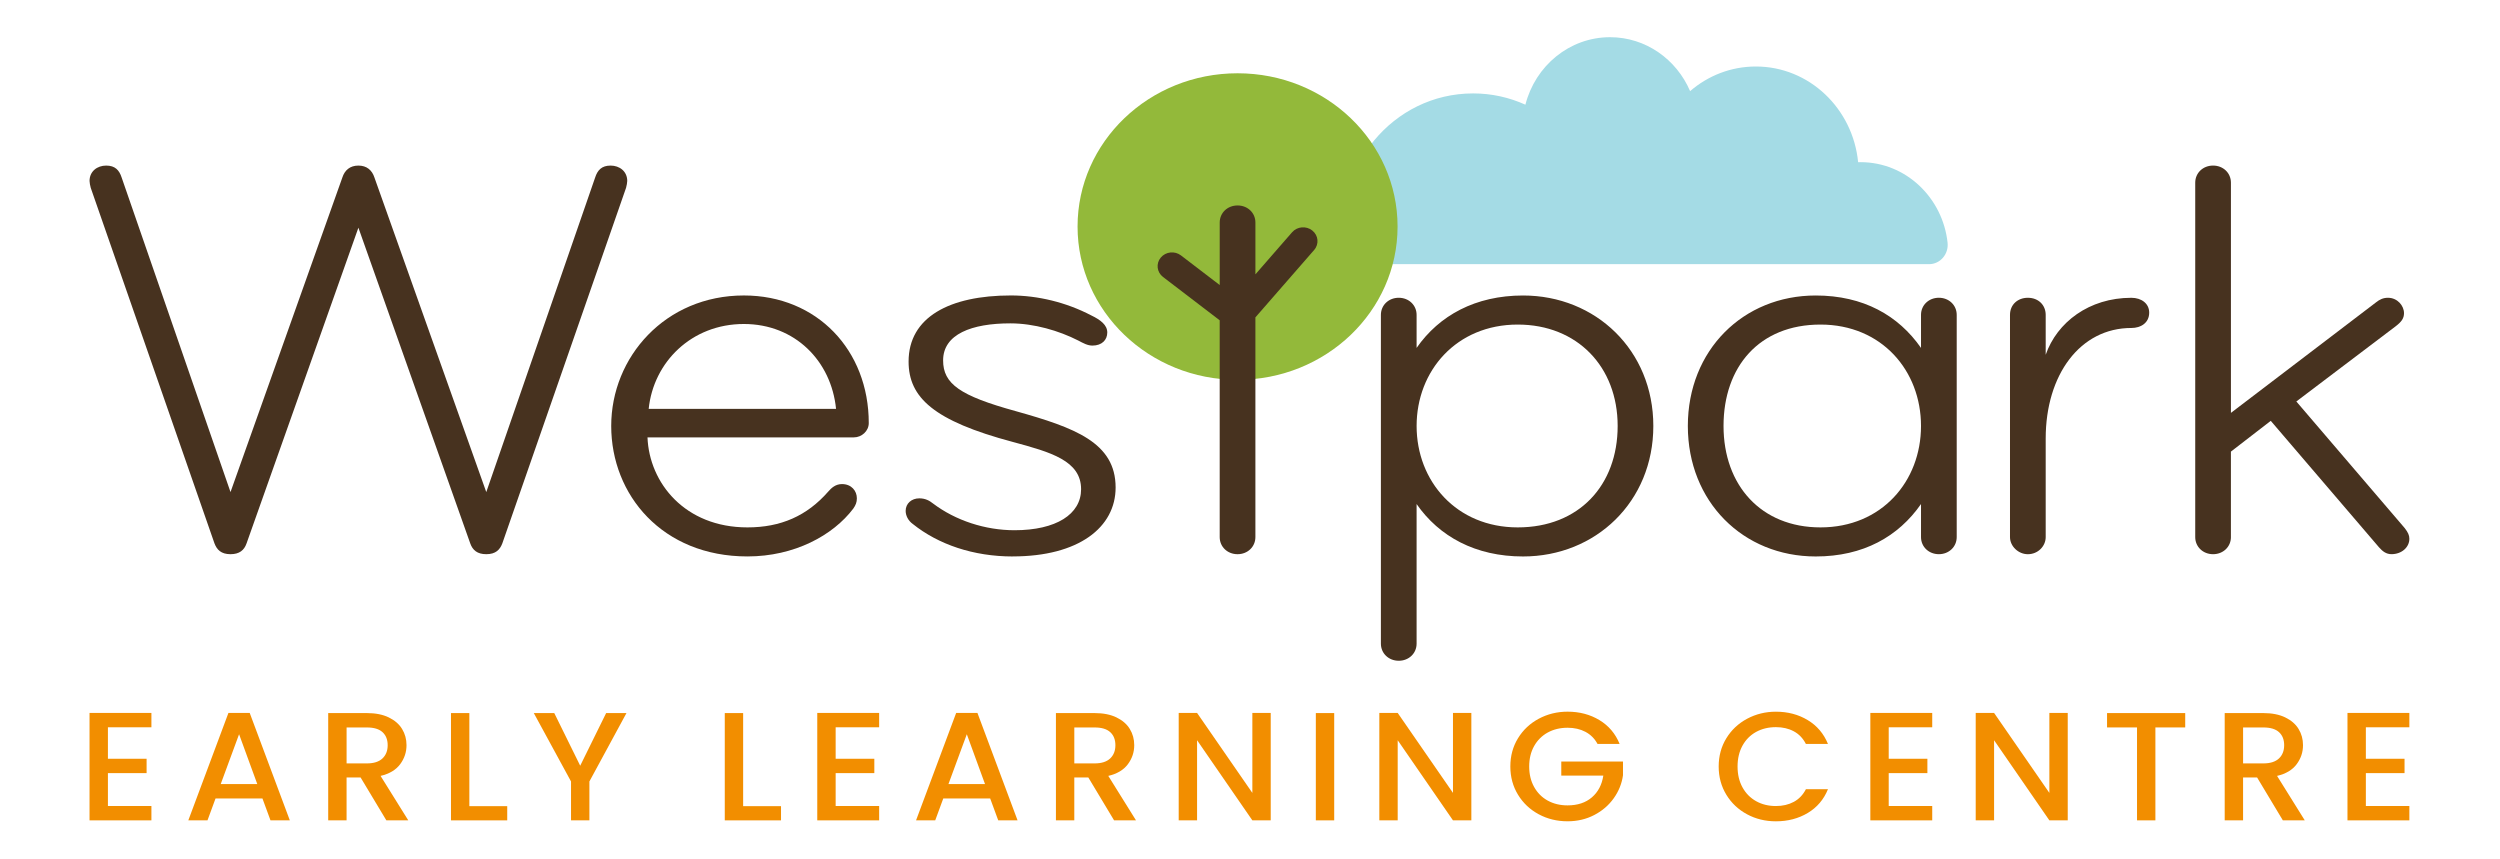
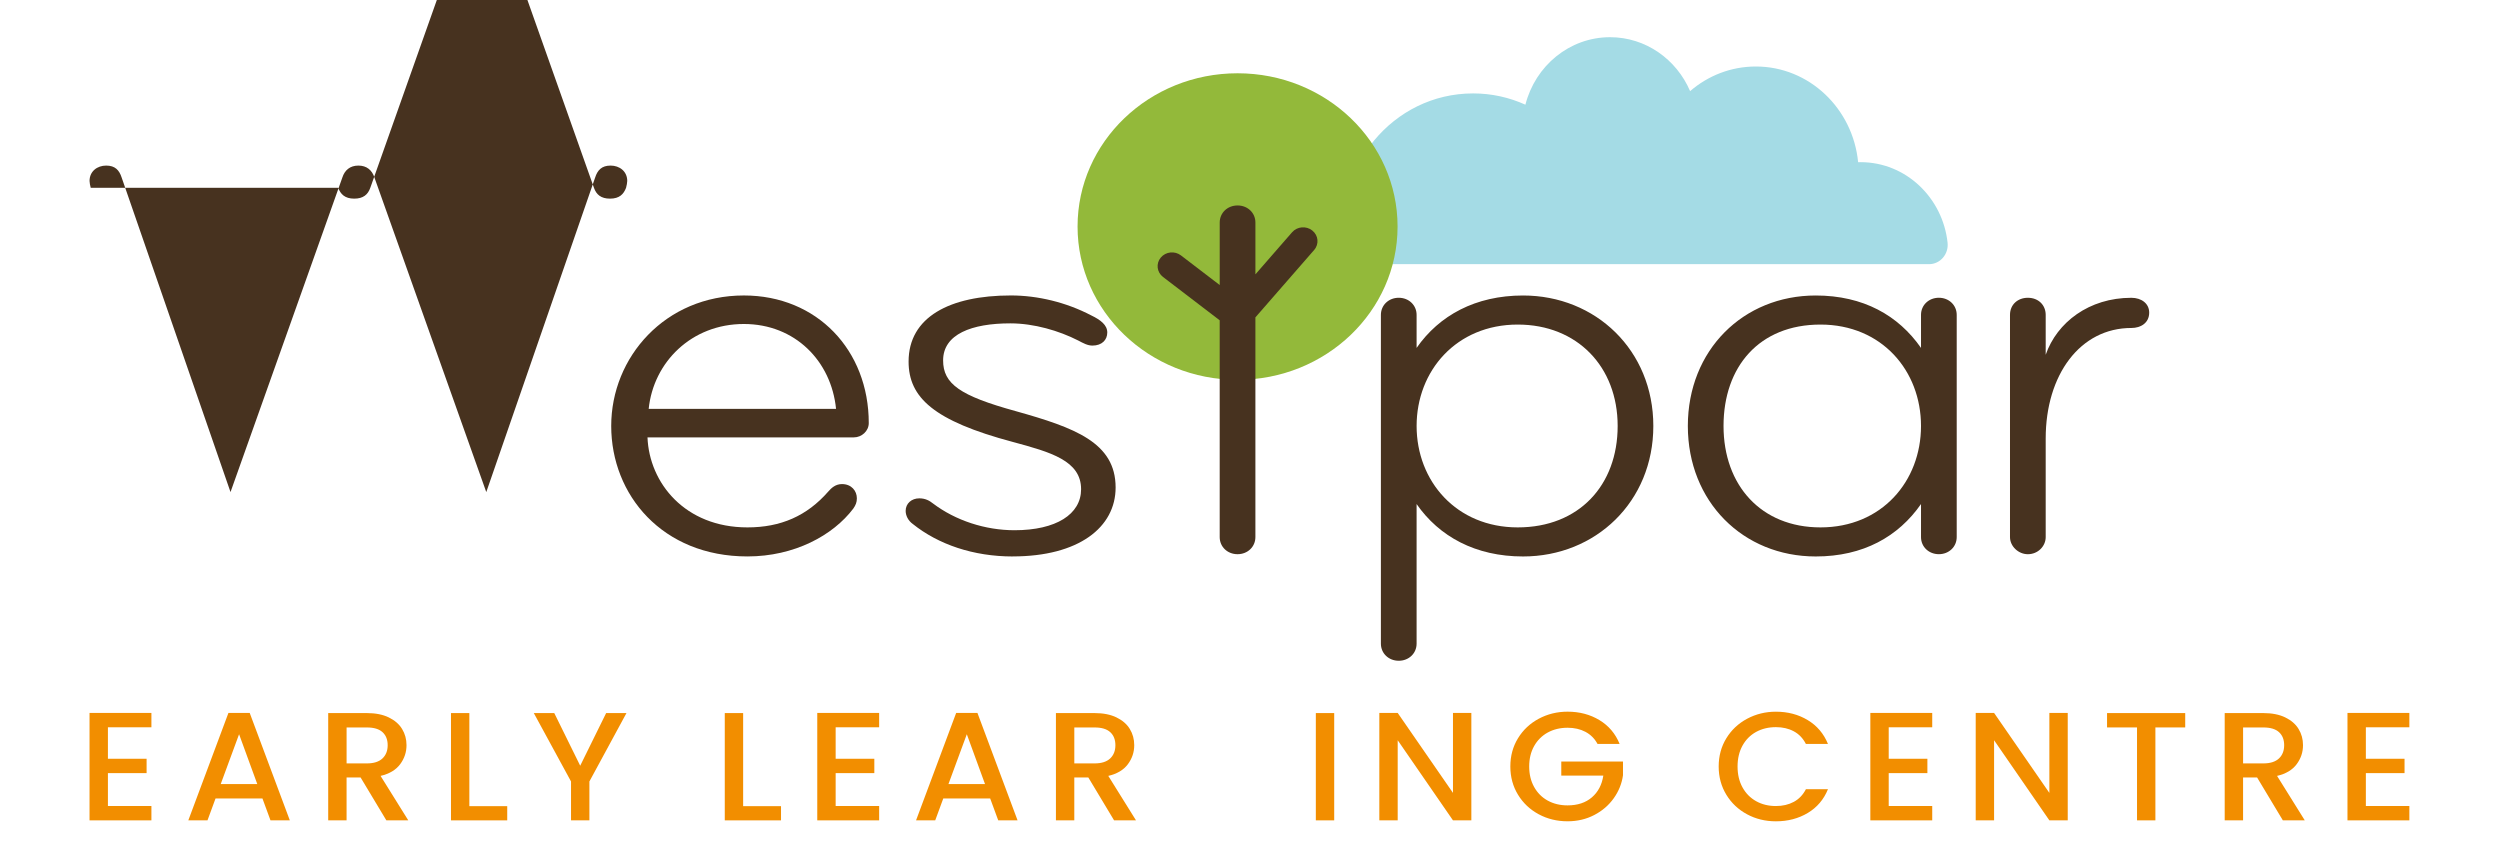
<svg xmlns="http://www.w3.org/2000/svg" id="Layer_3" data-name="Layer 3" viewBox="0 0 1737.93 597.01">
  <defs>
    <style>
      .cls-1 {
        fill: #f28e00;
      }

      .cls-2 {
        fill: #93b93a;
      }

      .cls-3 {
        fill: #a4dbe5;
      }

      .cls-4 {
        fill: #47321f;
      }
    </style>
  </defs>
  <path class="cls-3" d="M946.88,183.64h394.15c7.73,0,13.73-6.97,12.87-14.92-3.36-31.18-28.91-55.99-60.51-55.99-.56,0-1.11.03-1.67.04-3.62-37.37-34.07-66.54-71.1-66.54-17.38,0-33.31,6.43-45.7,17.12-9.47-22.08-30.82-37.49-55.65-37.49-28.23,0-51.97,19.91-58.86,46.92-11.13-5.03-23.4-7.84-36.32-7.84-56.14,0-97.53,51.67-90.06,107.03.9,6.67,6.34,11.68,12.84,11.68Z" />
  <ellipse class="cls-2" cx="860.32" cy="157.49" rx="111.23" ry="106.55" />
-   <path class="cls-4" d="M338.05,342.08l75.67-218.65c1.66-5.15,4.55-8.32,10.75-8.32s11.57,3.97,11.57,10.69c0,1.18-.41,3.17-.82,4.76l-86.01,247.17c-1.66,4.36-4.55,7.53-11.16,7.53-6.2,0-9.5-2.77-11.16-7.53l-77.74-219.44-77.74,219.44c-1.66,4.76-4.96,7.53-11.16,7.53-6.61,0-9.5-3.17-11.16-7.53L63.07,130.56c-.41-1.59-.82-3.56-.82-4.76,0-6.74,5.38-10.69,11.57-10.69s9.09,3.17,10.75,8.32l75.67,218.65,77.74-218.65c1.66-5.15,5.38-8.32,11.16-8.32s9.5,3.17,11.16,8.32l77.74,218.65h0Z" />
+   <path class="cls-4" d="M338.05,342.08l75.67-218.65c1.66-5.15,4.55-8.32,10.75-8.32s11.57,3.97,11.57,10.69c0,1.18-.41,3.17-.82,4.76c-1.66,4.36-4.55,7.53-11.16,7.53-6.2,0-9.5-2.77-11.16-7.53l-77.74-219.44-77.74,219.44c-1.66,4.76-4.96,7.53-11.16,7.53-6.61,0-9.5-3.17-11.16-7.53L63.07,130.56c-.41-1.59-.82-3.56-.82-4.76,0-6.74,5.38-10.69,11.57-10.69s9.09,3.17,10.75,8.32l75.67,218.65,77.74-218.65c1.66-5.15,5.38-8.32,11.16-8.32s9.5,3.17,11.16,8.32l77.74,218.65h0Z" />
  <path class="cls-4" d="M603.94,294.15c0,5.54-4.96,9.9-10.34,9.9h-143.48c1.23,31.69,26.05,62.58,69.47,62.58,23.16,0,41.35-7.92,56.24-24.96,2.07-2.38,4.96-5.15,9.5-5.15,6.61,0,10.34,4.76,10.34,9.9,0,2.77-.82,4.76-2.48,7.13-14.06,18.61-40.93,33.27-73.6,33.27-59.13,0-94.69-42.78-94.69-90.71s37.63-90.71,92.21-90.71c50.86,0,86.83,38.03,86.83,88.72ZM517.11,225.23c-36.39,0-62.85,26.54-66.16,59.02h130.25c-3.31-33.27-28.54-59.02-64.09-59.02h.01Z" />
  <path class="cls-4" d="M704.02,386.84c-27.29,0-51.68-8.32-69.47-22.58-3.31-2.38-4.96-5.94-4.96-9.12,0-5.15,4.13-8.71,9.5-8.71,4.14,0,7.03,1.59,9.5,3.56,15.71,11.89,36.39,18.61,56.65,18.61,28.95,0,46.31-11.09,46.31-28.52,0-19.81-21.09-25.75-47.56-32.88-54.99-14.66-72.36-30.9-72.36-55.86,0-30.9,28.54-45.95,71.13-45.95,18.61,0,38.45,4.76,55.83,13.86,6.61,3.17,11.16,6.74,11.16,11.89s-3.72,9.1-10.34,9.1c-3.31,0-6.2-1.59-9.93-3.56-13.23-6.74-30.59-11.89-47.13-11.89-26.88,0-46.72,7.53-46.72,25.75,0,16.24,11.57,24.56,50.45,35.26,40.93,11.48,69.47,21.78,69.47,53.08,0,27.73-25.64,47.93-71.54,47.93h.01Z" />
  <path class="cls-4" d="M984.78,241.86c15.71-22.58,40.93-36.44,74.01-36.44,50.45,0,90.56,38.03,90.56,90.71s-40.11,90.71-90.56,90.71c-33.08,0-58.31-13.86-74.01-36.44v97.05c0,6.74-5.38,11.89-12.41,11.89s-12.41-5.15-12.41-11.89v-228.56c0-6.74,5.38-11.89,12.41-11.89s12.41,5.15,12.41,11.89v22.98h0ZM1055.08,225.63c-42.59,0-70.29,32.08-70.29,70.5s27.7,70.5,70.29,70.5,69.47-29.31,69.47-70.5-28.11-70.5-69.47-70.5h0Z" />
  <path class="cls-4" d="M1335.43,350.4c-15.71,22.58-40.11,36.44-73.19,36.44-50.45,0-88.9-38.03-88.9-90.71s38.45-90.71,88.9-90.71c33.08,0,57.47,13.86,73.19,36.44v-22.98c0-6.74,5.38-11.89,12.41-11.89s12.41,5.15,12.41,11.89v154.48c0,6.74-5.38,11.89-12.41,11.89s-12.41-5.15-12.41-11.89v-22.98h0ZM1265.55,366.63c42.59,0,69.88-32.08,69.88-70.5s-27.29-70.5-69.88-70.5-67.4,29.31-67.4,70.5,26.05,70.5,67.4,70.5h0Z" />
  <path class="cls-4" d="M1481.65,228c-35.56,0-59.54,32.49-59.54,76.85v68.53c0,6.33-5.38,11.89-12.41,11.89-6.61,0-12.41-5.54-12.41-11.89v-154.48c0-7.13,5.38-11.89,12.41-11.89,7.45,0,12.41,5.15,12.41,11.89v27.73c7.86-22.58,30.18-39.61,59.54-39.61,7.03,0,12.41,3.97,12.41,10.3,0,7.13-5.79,10.69-12.41,10.69h0Z" />
-   <path class="cls-4" d="M1550.88,373.37c0,6.74-5.38,11.89-12.41,11.89s-12.41-5.15-12.41-11.89V126.99c0-6.74,5.38-11.89,12.41-11.89s12.41,5.15,12.41,11.89v160.03l100.89-76.85c2.48-1.98,4.96-3.17,8.27-3.17,6.61,0,11.16,5.54,11.16,10.69,0,3.56-1.66,5.94-5.79,9.12l-69.06,52.28,75.26,87.93c2.48,3.17,3.31,5.15,3.31,7.53,0,5.94-5.38,10.69-12.41,10.69-3.72,0-6.2-1.98-8.68-4.76l-75.26-87.93-27.7,21.39v59.42h.01Z" />
  <path class="cls-4" d="M912.3,160.26c-4.24-3.39-10.55-2.86-14.09,1.22l-25.48,29.24v-36c0-6.74-5.38-11.89-12.41-11.89s-12.41,5.15-12.41,11.89v43.43l-26.93-20.59c-4.32-3.31-10.61-2.63-14.06,1.51-3.44,4.13-2.74,10.17,1.57,13.46l39.41,30.14v150.7c0,6.74,5.38,11.89,12.41,11.89s12.41-5.15,12.41-11.89v-152.74l40.85-46.86c3.54-4.06,2.97-10.11-1.27-13.5h0Z" />
  <g>
    <path class="cls-1" d="M75.02,505.58v21.89h26.89v9.98h-26.89v22.86h30.24v9.98h-43.02v-74.68h43.02v9.98h-30.24Z" />
    <path class="cls-1" d="M182.44,555.06h-32.6l-5.6,15.23h-13.33l27.89-74.68h14.79l27.89,74.68h-13.44l-5.6-15.23h.01ZM178.86,545.08l-12.66-34.66-12.77,34.66h25.43Z" />
    <path class="cls-1" d="M268.59,570.29l-17.92-29.83h-9.74v29.83h-12.77v-74.58h26.89c5.97,0,11.04,1,15.18,3,4.14,2.01,7.25,4.68,9.29,8.05,2.06,3.37,3.08,7.12,3.08,11.27,0,4.86-1.47,9.28-4.43,13.25-2.96,3.97-7.48,6.67-13.61,8.1l19.27,30.91h-15.24,0ZM240.93,530.7h14.12c4.78,0,8.38-1.15,10.81-3.43,2.42-2.28,3.64-5.36,3.64-9.22s-1.2-6.88-3.58-9.07c-2.39-2.19-6.01-3.27-10.86-3.27h-14.12v25.01h-.01Z" />
    <path class="cls-1" d="M326.28,560.42h26.33v9.87h-39.1v-74.58h12.77v64.71h0Z" />
    <path class="cls-1" d="M435.5,495.71l-25.77,47.54v27.04h-12.77v-27.04l-25.88-47.54h14.23l18.03,36.6,18.03-36.6h14.12Z" />
    <path class="cls-1" d="M516.61,560.42h26.33v9.87h-39.1v-74.58h12.77v64.71h0Z" />
    <path class="cls-1" d="M580.92,505.58v21.89h26.89v9.98h-26.89v22.86h30.24v9.98h-43.02v-74.68h43.02v9.98h-30.24Z" />
    <path class="cls-1" d="M688.34,555.06h-32.6l-5.6,15.23h-13.33l27.89-74.68h14.79l27.89,74.68h-13.44l-5.6-15.23h.01ZM684.76,545.08l-12.66-34.66-12.77,34.66h25.43Z" />
    <path class="cls-1" d="M774.48,570.29l-17.92-29.83h-9.74v29.83h-12.77v-74.58h26.89c5.97,0,11.04,1,15.18,3,4.14,2.01,7.25,4.68,9.29,8.05,2.06,3.37,3.08,7.12,3.08,11.27,0,4.86-1.47,9.28-4.43,13.25s-7.48,6.67-13.61,8.1l19.27,30.91h-15.24ZM746.82,530.7h14.12c4.78,0,8.38-1.15,10.81-3.43,2.42-2.28,3.64-5.36,3.64-9.22s-1.2-6.88-3.58-9.07c-2.39-2.19-6.01-3.27-10.86-3.27h-14.12v25.01h-.01Z" />
-     <path class="cls-1" d="M883.37,570.29h-12.77l-38.43-55.7v55.7h-12.77v-74.68h12.77l38.43,55.59v-55.59h12.77v74.68Z" />
    <path class="cls-1" d="M927.5,495.71v74.58h-12.77v-74.58h12.77Z" />
    <path class="cls-1" d="M1022.84,570.29h-12.77l-38.43-55.7v55.7h-12.77v-74.68h12.77l38.43,55.59v-55.59h12.77v74.68Z" />
    <path class="cls-1" d="M1110.56,517.17c-2.02-3.72-4.81-6.52-8.41-8.42-3.58-1.9-7.73-2.84-12.43-2.84-5.15,0-9.75,1.11-13.78,3.32-4.03,2.22-7.18,5.36-9.47,9.44-2.28,4.07-3.42,8.79-3.42,14.17s1.13,10.11,3.42,14.22c2.28,4.11,5.44,7.28,9.47,9.5,4.03,2.22,8.63,3.32,13.78,3.32,6.95,0,12.58-1.86,16.91-5.58,4.33-3.72,6.98-8.76,7.96-15.13h-29.23v-9.76h42.9v9.55c-.82,5.79-2.97,11.12-6.44,15.99-3.47,4.86-7.99,8.75-13.56,11.64-5.56,2.9-11.75,4.35-18.53,4.35-7.32,0-14.01-1.62-20.06-4.89-6.05-3.25-10.85-7.78-14.39-13.57-3.54-5.79-5.33-12.34-5.33-19.64s1.77-13.85,5.33-19.64c3.54-5.79,8.37-10.32,14.46-13.57,6.09-3.25,12.76-4.89,19.99-4.89,8.29,0,15.67,1.95,22.13,5.85,6.46,3.89,11.15,9.43,14.06,16.58h-15.35Z" />
    <path class="cls-1" d="M1200.11,513.21c3.54-5.79,8.37-10.32,14.46-13.57,6.09-3.25,12.76-4.89,19.99-4.89,8.29,0,15.67,1.95,22.13,5.85,6.46,3.89,11.15,9.43,14.06,16.58h-15.34c-2.02-3.93-4.81-6.87-8.41-8.79-3.58-1.94-7.73-2.9-12.43-2.9-5.15,0-9.75,1.11-13.78,3.32-4.03,2.22-7.18,5.4-9.47,9.55-2.28,4.15-3.42,8.98-3.42,14.49s1.13,10.33,3.42,14.49c2.28,4.15,5.44,7.35,9.47,9.61,4.03,2.26,8.63,3.38,13.78,3.38,4.7,0,8.84-.97,12.43-2.9,3.58-1.94,6.39-4.86,8.41-8.79h15.34c-2.92,7.16-7.6,12.66-14.06,16.52-6.46,3.86-13.83,5.79-22.13,5.79-7.32,0-14.01-1.62-20.06-4.89-6.05-3.25-10.85-7.78-14.39-13.57-3.54-5.79-5.33-12.34-5.33-19.64s1.77-13.85,5.33-19.64h0Z" />
    <path class="cls-1" d="M1312.98,505.58v21.89h26.89v9.98h-26.89v22.86h30.25v9.98h-43.02v-74.68h43.02v9.98h-30.25Z" />
    <path class="cls-1" d="M1437.43,570.29h-12.77l-38.43-55.7v55.7h-12.77v-74.68h12.77l38.43,55.59v-55.59h12.77v74.68Z" />
    <path class="cls-1" d="M1519.1,495.71v9.98h-20.73v64.6h-12.77v-64.6h-20.84v-9.98h54.34Z" />
    <path class="cls-1" d="M1586.98,570.29l-17.92-29.83h-9.74v29.83h-12.77v-74.58h26.89c5.97,0,11.04,1,15.18,3,4.14,2.01,7.25,4.68,9.29,8.05,2.06,3.37,3.08,7.12,3.08,11.27,0,4.86-1.47,9.28-4.43,13.25-2.96,3.97-7.48,6.67-13.61,8.1l19.27,30.91h-15.24,0ZM1559.32,530.7h14.12c4.78,0,8.38-1.15,10.81-3.43,2.42-2.28,3.64-5.36,3.64-9.22s-1.2-6.88-3.58-9.07c-2.39-2.19-6.01-3.27-10.86-3.27h-14.12v25.01h-.01Z" />
    <path class="cls-1" d="M1644.68,505.58v21.89h26.89v9.98h-26.89v22.86h30.24v9.98h-43.02v-74.68h43.02v9.98h-30.24Z" />
  </g>
</svg>